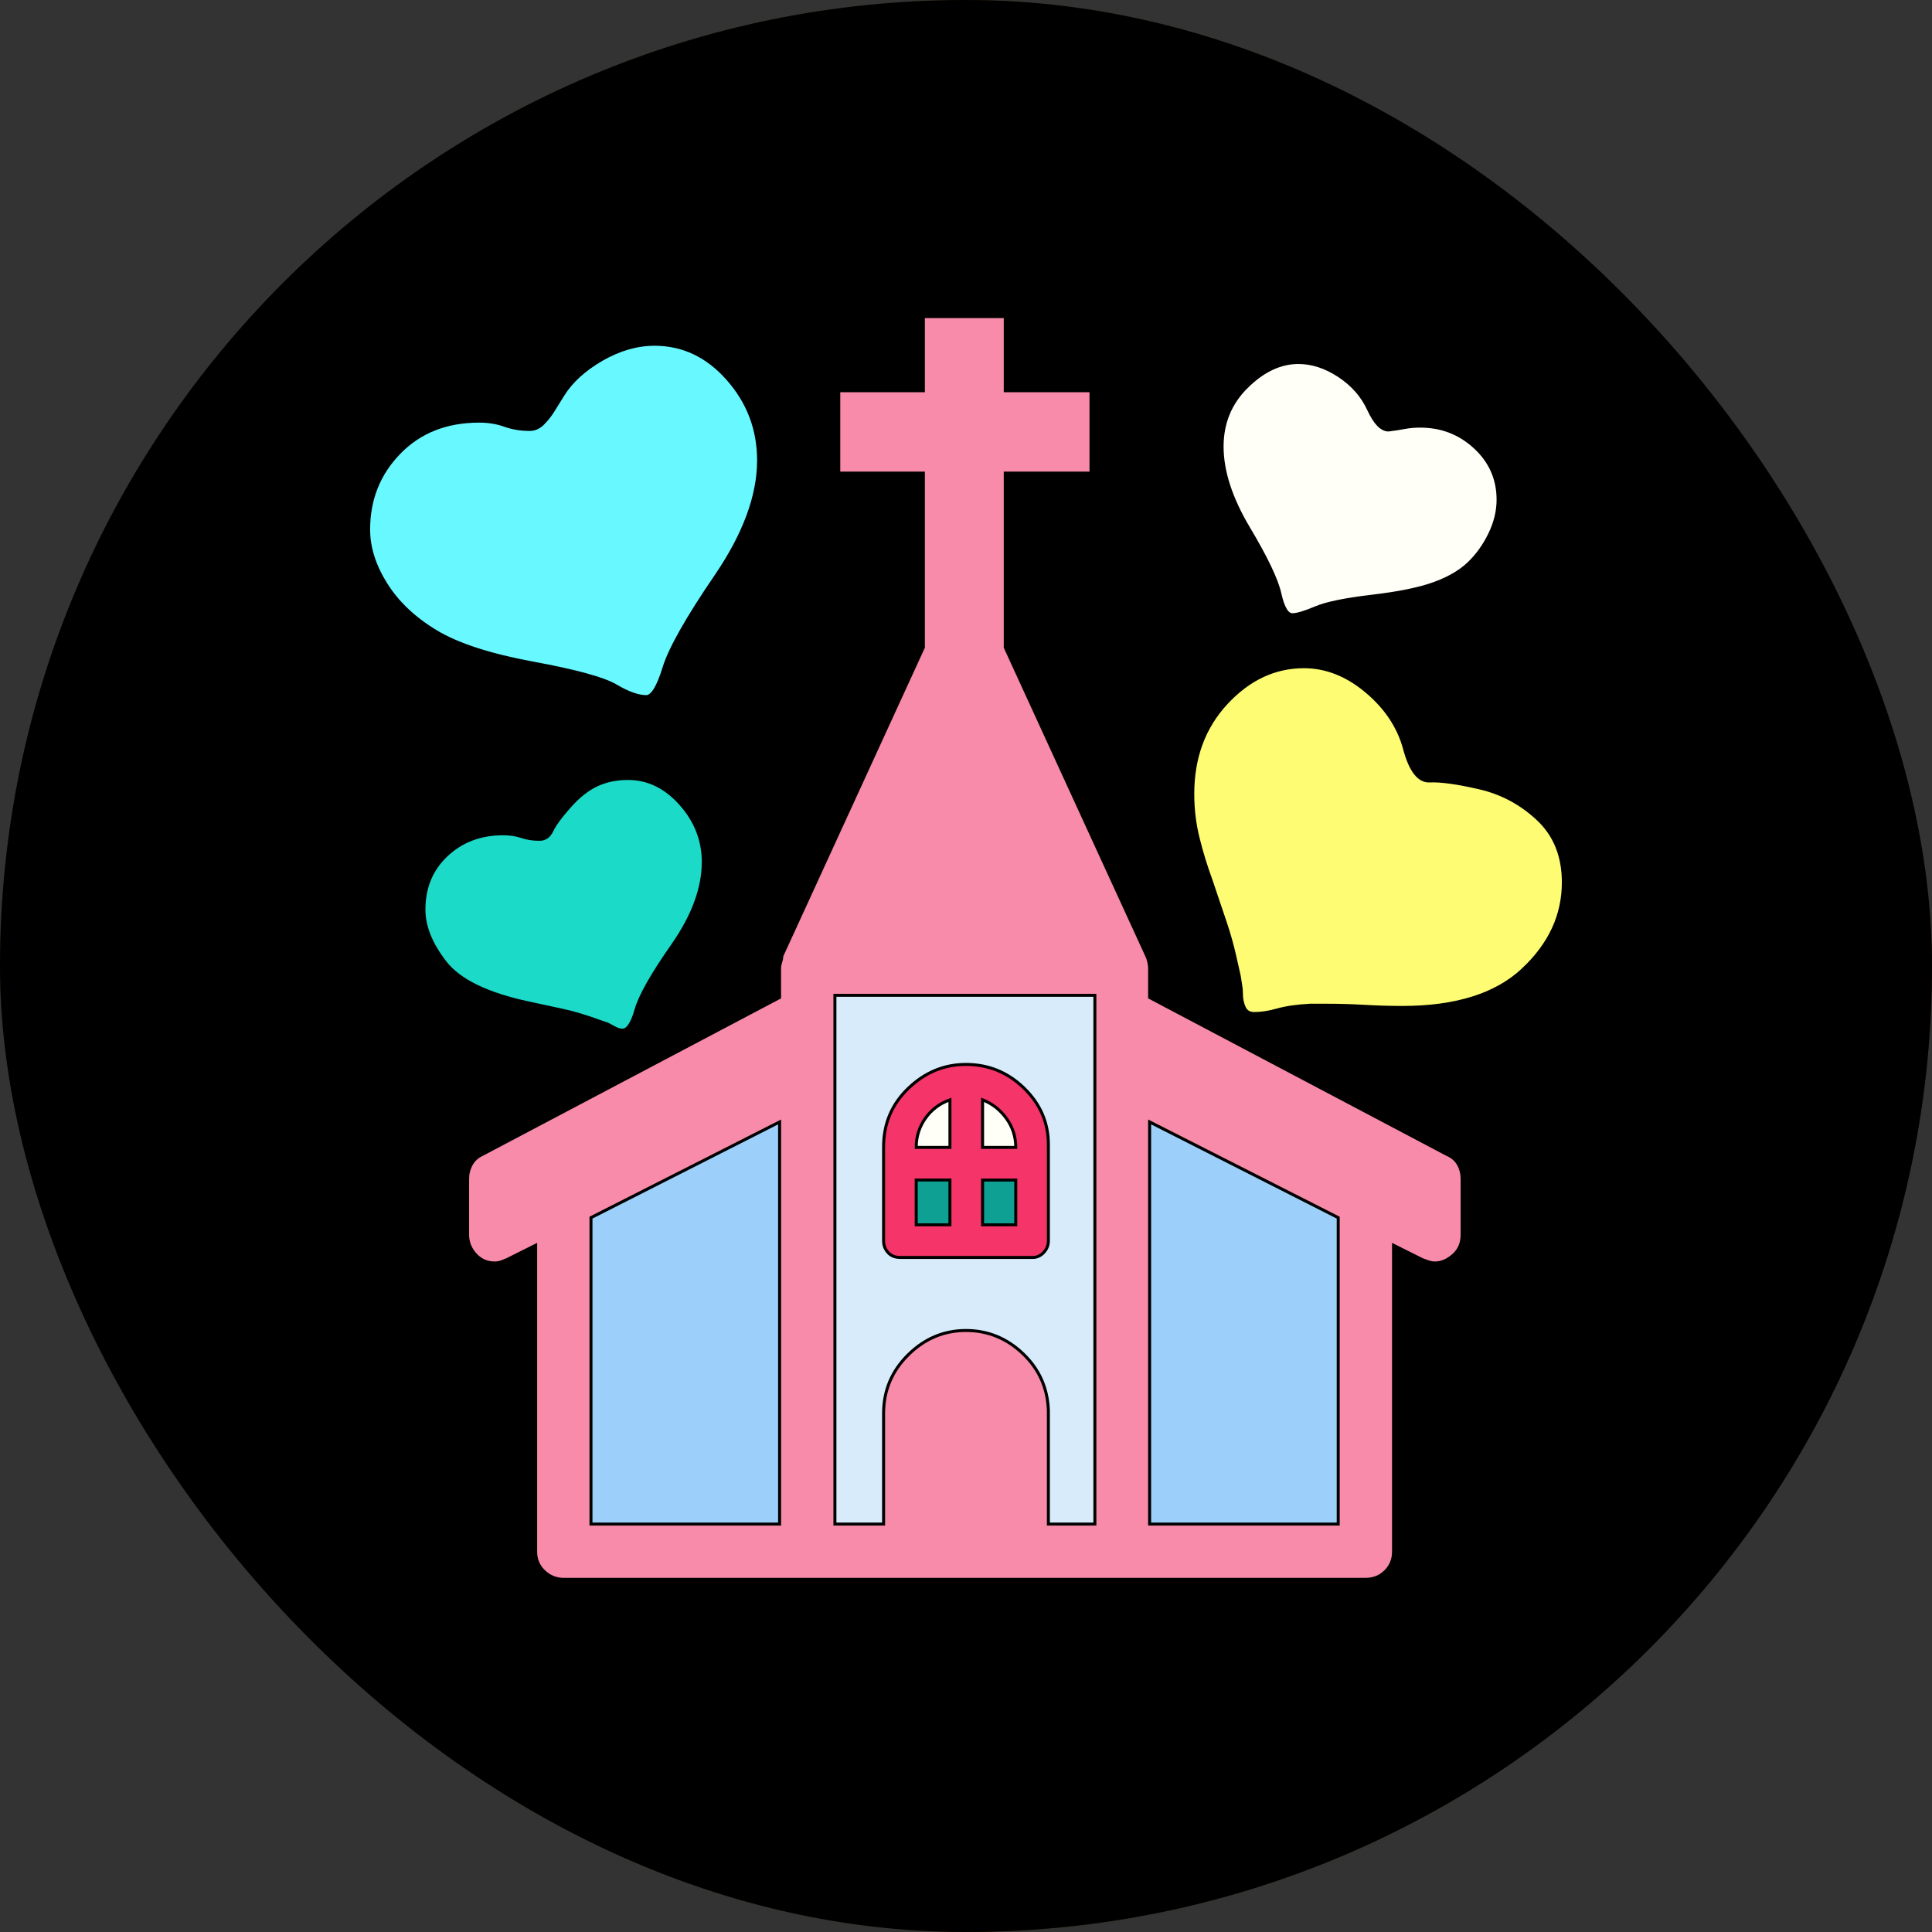
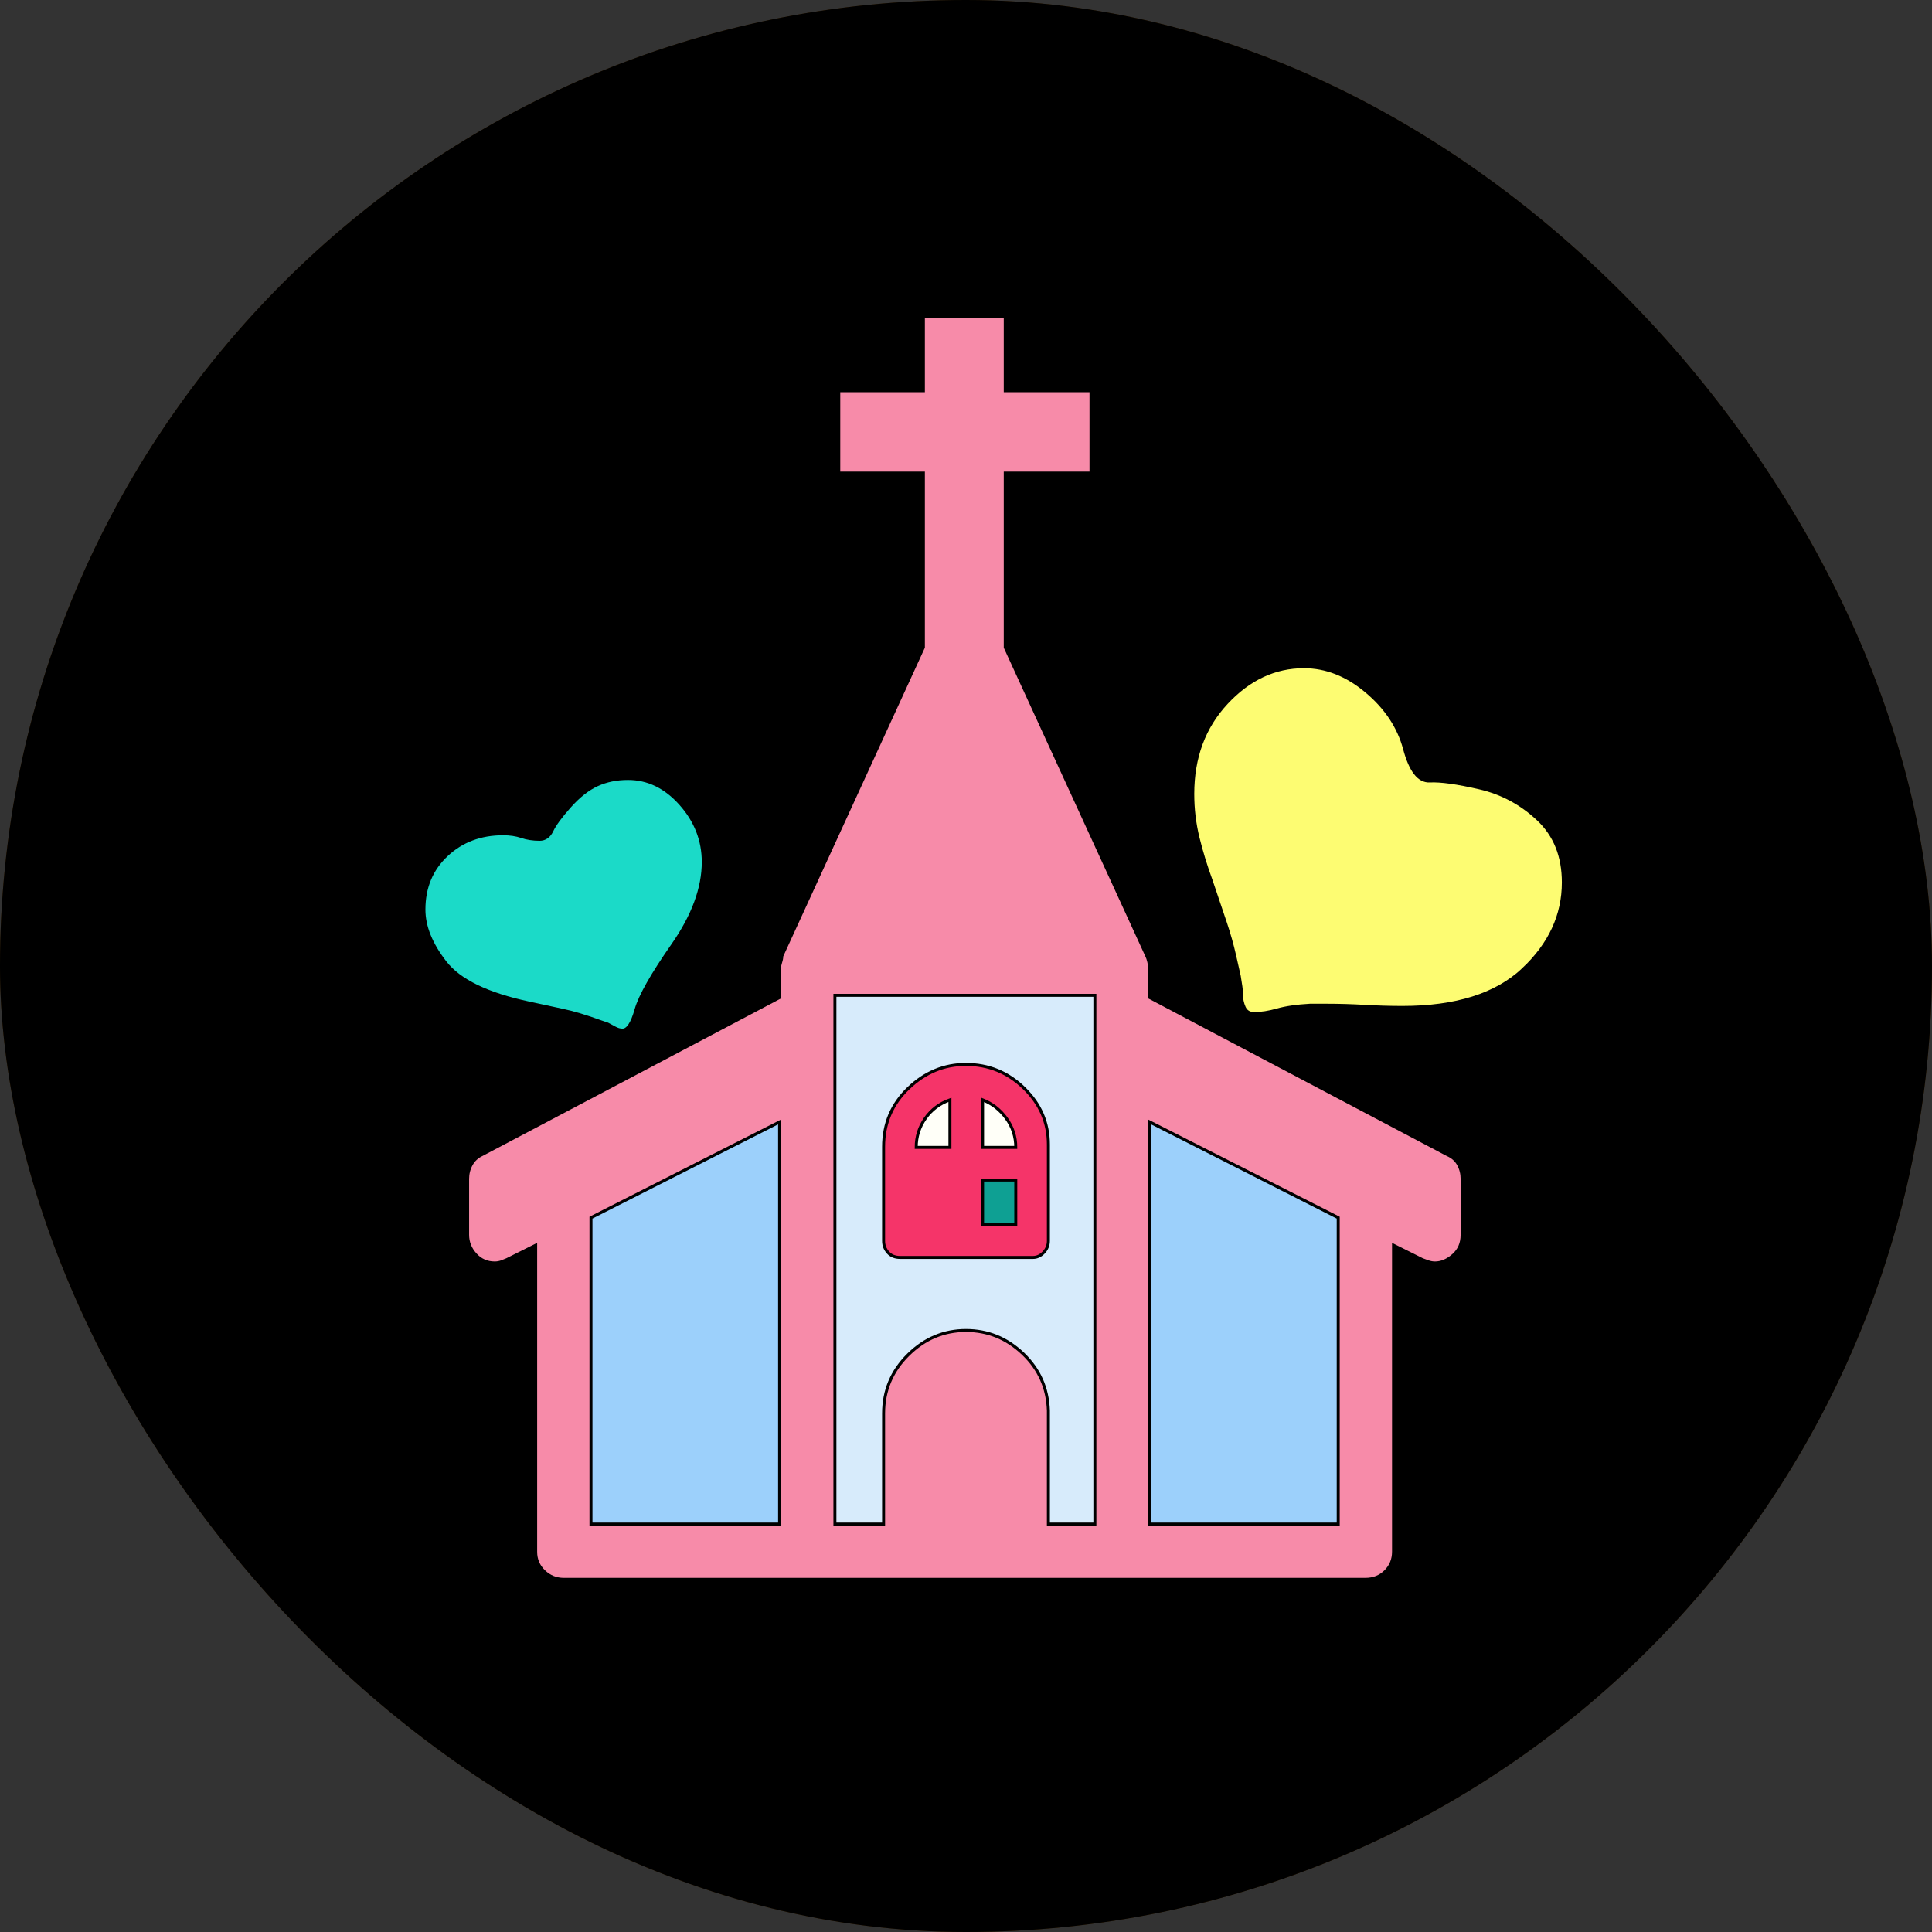
<svg xmlns="http://www.w3.org/2000/svg" id="bg_not_wedding" width="200" height="200" version="1.1" class="bgs" preserveAspectRatio="xMidYMin slice">
  <rect width="100%" height="100%" fill="#333333" stroke="none" />
  <rect id="solid_rect_not_wedding" width="200" height="200" opacity="1.00" fill="#402500" class="reds" rx="117.29" ry="117.29" />
  <defs id="SvgjsDefs1027">
    <pattern id="SvgjsPattern1275" x="0" y="0" width="44" height="44" patternUnits="userSpaceOnUse" patternTransform="matrix(1,0,0,1,0,0)">
      <ellipse id="circ" rx="10" ry="10" cx="11" cy="11" stroke-opacity="1" stroke-width="0.2" opacity="1" stroke="#ffffff" fill="#402500" class="reds" />
    </pattern>
  </defs>
  <rect id="rect_not_wedding" width="100%" height="100%" fill="black" class="blacks" opacity="1.00" rx="117.29" ry="117.29" />
  <svg id="th_not_wedding" preserveAspectRatio="xMidYMin meet" data-uid="not_wedding" data-keyword="wedding" data-coll="not" viewBox="-65.197 -97.017 611.403 646.196" class="svg_thumb" data-colors="[&quot;#78398c&quot;,&quot;#f78ba9&quot;,&quot;#e4d7fb&quot;,&quot;#68f8ff&quot;,&quot;#fdfc72&quot;,&quot;#000000&quot;,&quot;#fffff8&quot;,&quot;#1bdac8&quot;,&quot;#f53469&quot;,&quot;#bb9cfb&quot;,&quot;#a6d6f3&quot;,&quot;#a6d6f3&quot;,&quot;#f78ba9&quot;]" style="overflow: visible;">
    <path id="th_not_wedding_0" d="M401.45 289.15Q404.04 290.26 405.24 292.48T406.44 297.29V315.98Q406.44 320.23 403.49 322.82T397.38 325.41Q396.27 325.41 395.16 325.04L393.12 324.3L383.5 319.49V421.98Q383.5 425.87 380.82 428.55T374.07 431.23H106Q102.12 431.23 99.34 428.55T96.57 421.98V319.49L86.95 324.3L85.1 325.04Q83.99 325.41 82.88 325.41Q78.99 325.41 76.4 322.55T73.81 315.98V297.29Q73.81 294.7 75.02 292.48T78.62 289.15L178.15 236.61V226.81Q178.15 225.88 178.52 224.77T178.89 222.74L226.25 119.51V61.23H197.95V33.67H226.25V8.88H253.63V33.67H282.31V61.23H253.63V119.51L300.99 222.74Q301.36 223.48 301.64 224.68T301.92 226.81V236.61Z " fill-rule="evenodd" fill="#f78ba9" stroke-width="1" stroke="#000000" class="undefineds" />
    <path id="th_not_wedding_1" d="M268.06 412.74H283.61V235.88H196.66V412.74H212.94V375.74Q212.94 364.26 221.17 356.13T240.5 347.99Q251.42 347.99 259.56 355.75T268.06 374.81V412.74Z " fill-rule="evenodd" fill="#d7ebfb" stroke-width="1" stroke="#000000" class="blues" />
-     <path id="th_not_wedding_2" d="M50.97 54.39Q61.23 43.84 77.7 43.84Q82.33 43.84 86.21 45.23T94.54 46.62Q96.94 46.62 98.79 44.86T102.31 40.52L105.64 35.15Q109.89 28.3 118.68 23.22T136.34 18.13Q150.59 18.13 160.86 29.79T171.13 56.98Q171.13 74.74 156.79 95.74T139.49 126.36T133.57 135.98Q129.5 135.98 123.4 132.37T95.74 124.78T63.27 114.24T46.53 98.42T40.7 80.11Q40.7 64.94 50.97 54.39Z " fill-rule="evenodd" fill="#68f8ff" stroke-width="1" stroke="#000000" class="cyans" />
    <path id="th_not_wedding_3" d="M426.8 227.27Q413.29 239.94 386.47 239.94Q380.18 239.94 373.79 239.57T361.12 239.2H355.57Q348.91 239.57 344.65 240.78T336.88 241.98Q334.48 241.98 333.56 239.94T332.63 235.5Q332.63 234.02 332.44 232.91L331.89 229.4Q331.52 227.73 330.32 222.46T327.26 211.64L322.45 197.39Q319.87 190.36 318.11 183.24T316.35 168.53Q316.35 150.22 327.63 138.1T353.53 125.98Q364.63 125.98 374.44 134.22T387.2 153.46T395.62 164.19T412.27 166.5T431.88 177.04T440.3 198.13Q440.3 214.6 426.79 227.27Z " fill-rule="evenodd" fill="#fdfc72" stroke-width="1" stroke="#000000" class="oranges" />
    <path id="th_not_wedding_5" d="M115.07 412.74H178.16V278.24L115.07 310.25V412.74Z " fill-rule="evenodd" fill="#9cd0fb" stroke-width="1" stroke="#000000" class="blues" />
-     <path id="th_not_wedding_6" d="M334.39 32.38Q342.62 24.23 351.69 24.23Q358.53 24.23 365.28 28.67T375.18 39.96T381.84 46.8Q384.8 46.43 387.21 45.97T392.39 45.51Q403.12 45.51 410.79 52.63T418.47 70.11Q418.47 75.85 415.7 81.58T408.67 91.39T397.1 98.14T376.29 102.4T357.42 106.28T349.65 108.59Q347.06 108.59 345.49 101.56T335.04 79.64T326.16 52.35Q326.16 40.51 334.39 32.37Z " fill-rule="evenodd" fill="#fffff8" stroke-width="1" stroke="#000000" class="whites" />
    <path id="th_not_wedding_7" d="M118.4 244.75Q110.82 241.98 105.45 240.87L94.35 238.47Q73.45 234.03 66.32 224.87T59.2 207.2Q59.2 196.1 66.78 188.98T85.66 181.86Q89.17 181.86 91.85 182.78T97.87 183.71Q100.64 183.71 102.03 180.75T107.95 172.7T117.11 165.48T127.47 163.36Q137.46 163.36 145.04 171.87T152.63 191.29Q152.63 204.43 142.36 219.13T130.15 240.69T125.61 247.53Q124.32 247.53 123.02 246.79L120.62 245.5Z " fill-rule="evenodd" fill="#1bdac8" stroke-width="1" stroke="#000000" class="cyans" />
    <path id="th_not_wedding_8" d="M268.06 318.01Q268.06 320.24 266.49 321.9T262.88 323.56H218.48Q215.89 323.56 214.41 321.9T212.94 318.01V286.56Q212.94 274.91 221.26 266.95T240.5 259Q251.78 259 259.93 266.95T268.06 285.82V318.01Z " fill-rule="evenodd" fill="#f53469" stroke-width="1" stroke="#000000" class="undefineds" />
    <path id="th_not_wedding_11" d="M235.13 286.75V270.84Q229.95 272.69 226.9 277.04T223.85 286.75H235.13Z " fill-rule="evenodd" fill="#fffff8" stroke-width="1" stroke="#000000" class="whites" />
    <path id="th_not_wedding_12" d="M257.15 286.75Q257.15 281.38 254 277.04T246.05 270.84V286.75H257.15Z " fill-rule="evenodd" fill="#fffff8" stroke-width="1" stroke="#000000" class="whites" />
    <path id="th_not_wedding_4" d="M365 310.25L301.92 278.24V412.74H365V310.25Z " fill-rule="evenodd" fill="#9cd0fb" stroke-width="1" stroke="#000000" class="blues" />
-     <path id="th_not_wedding_9" d="M223.85 312.65H235.13V297.66H223.85V312.65Z " fill-rule="evenodd" fill="#0ea093" stroke-width="1" stroke="#000000" class="cyans" />
    <path id="th_not_wedding_10" d="M257.15 297.67H246.05V312.65H257.15V297.67Z " fill-rule="evenodd" fill="#0ea093" stroke-width="1" stroke="#000000" class="cyans" />
  </svg>
</svg>